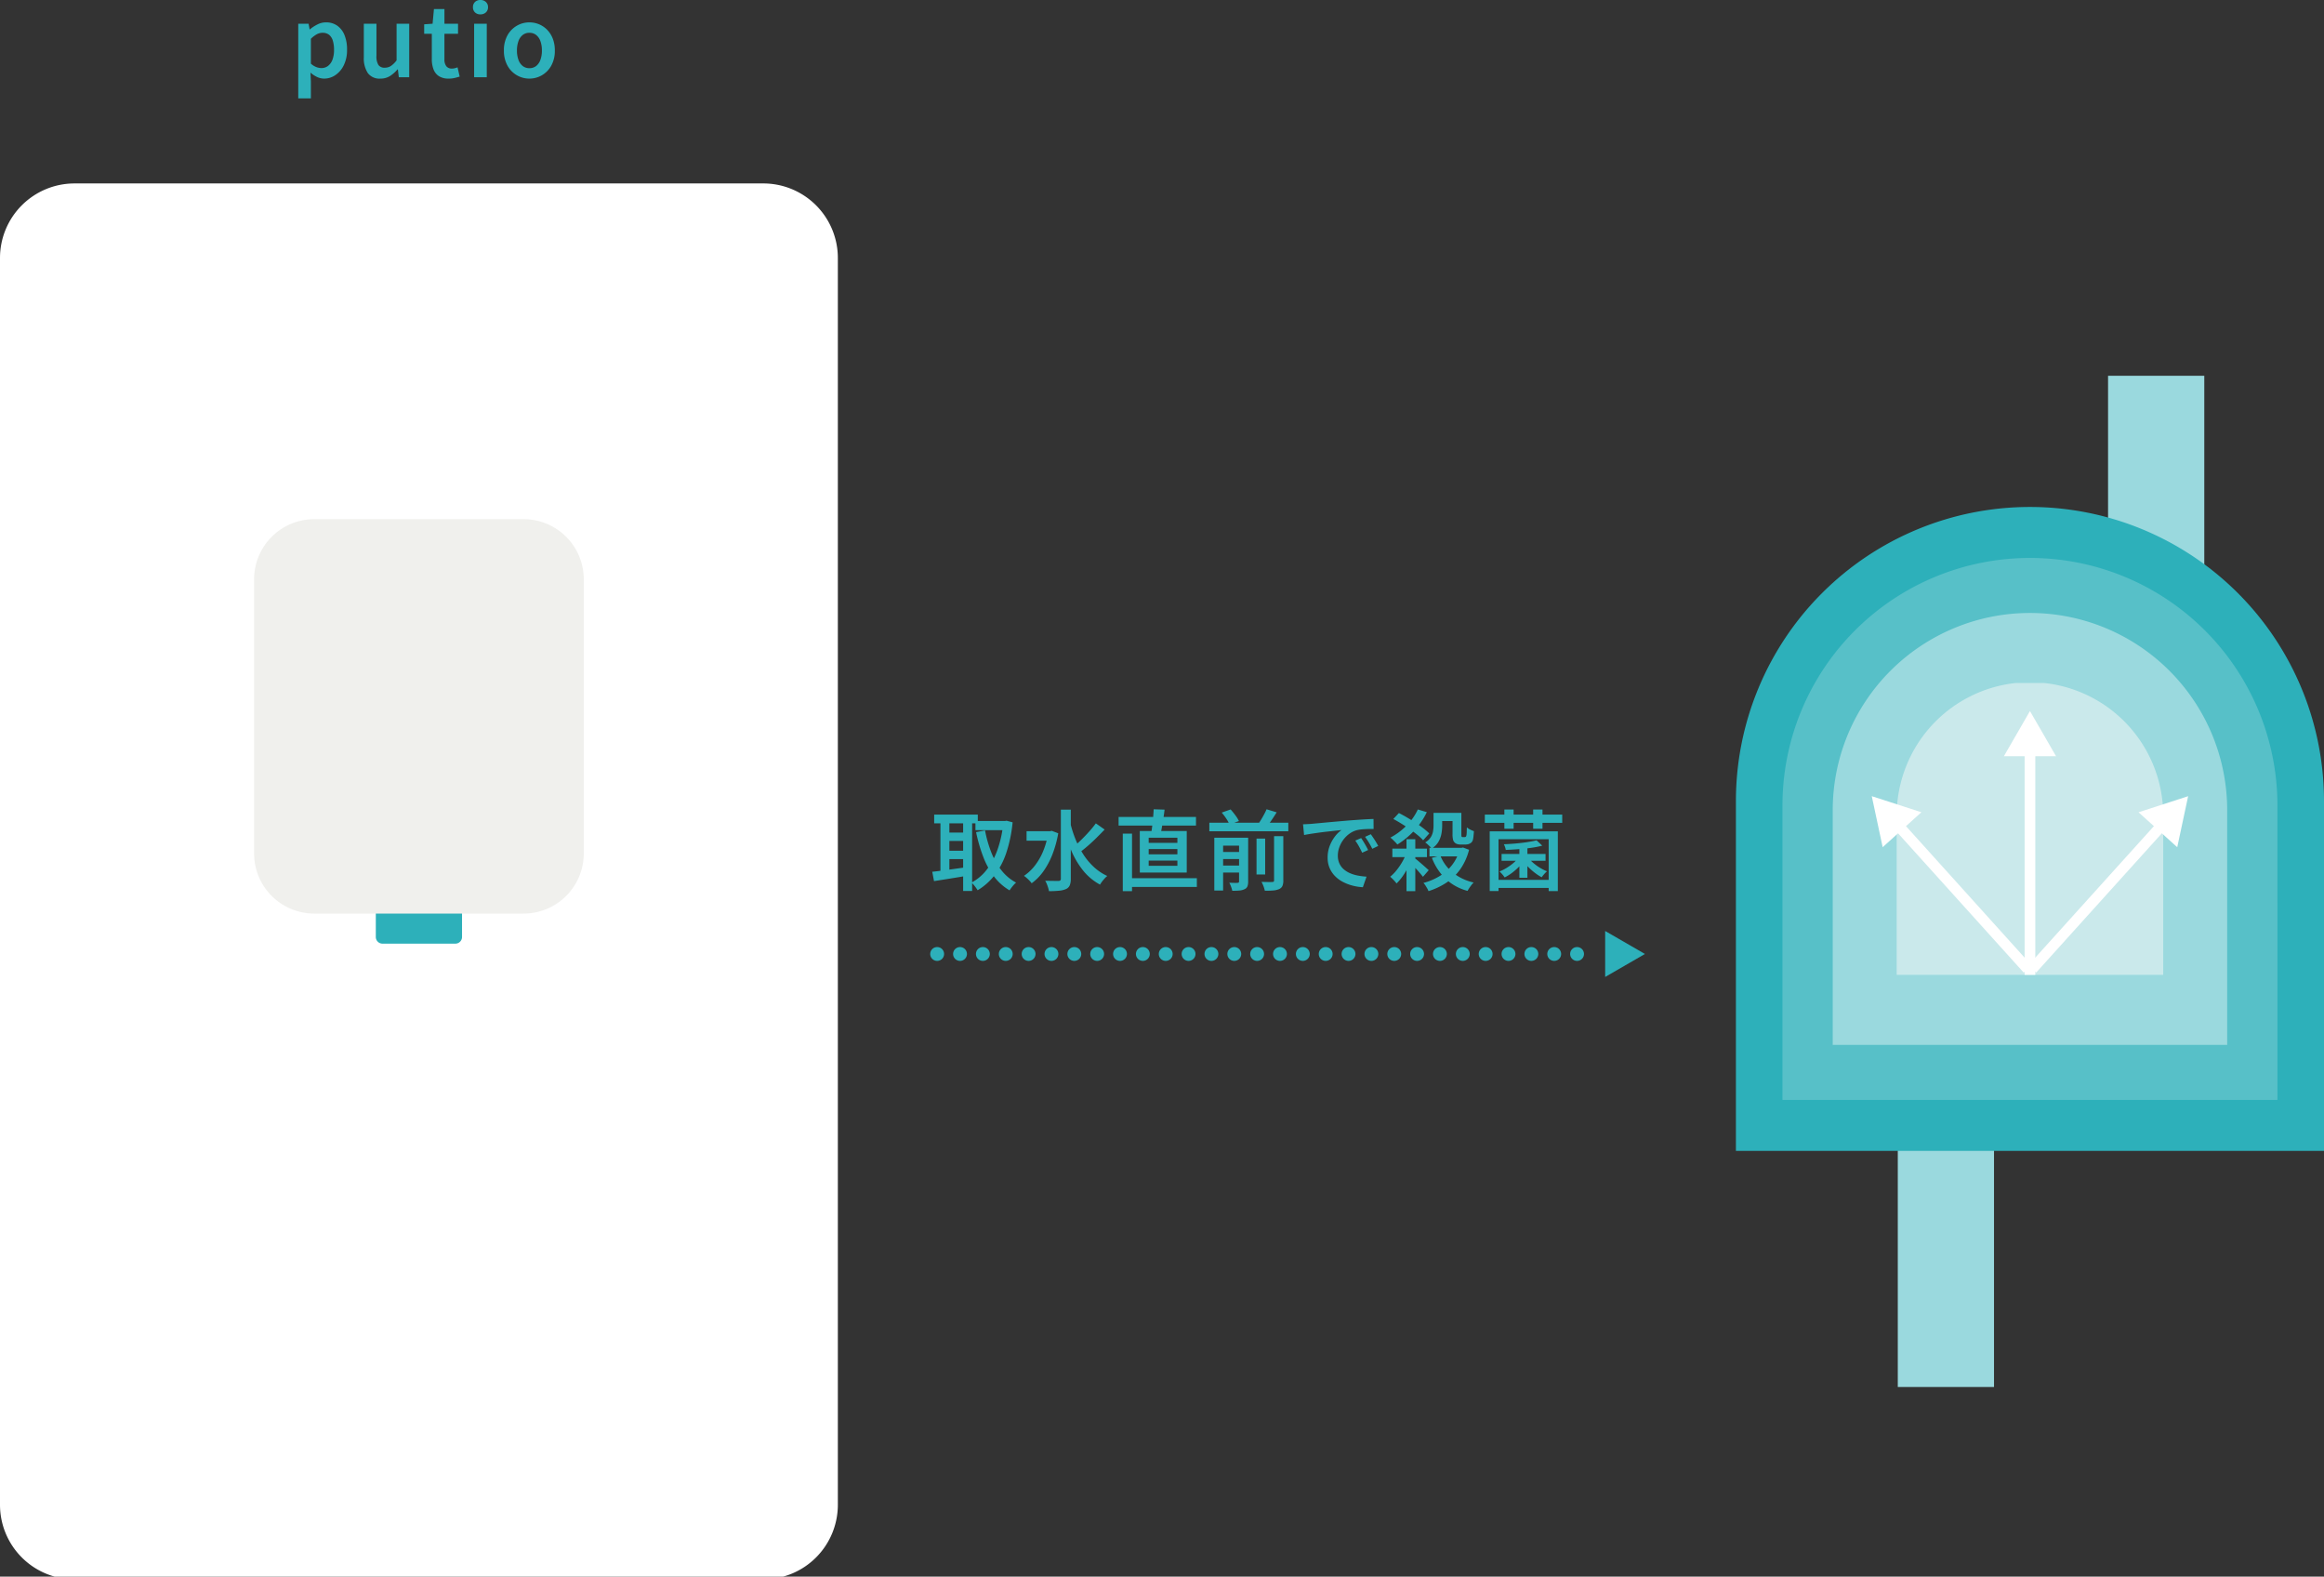
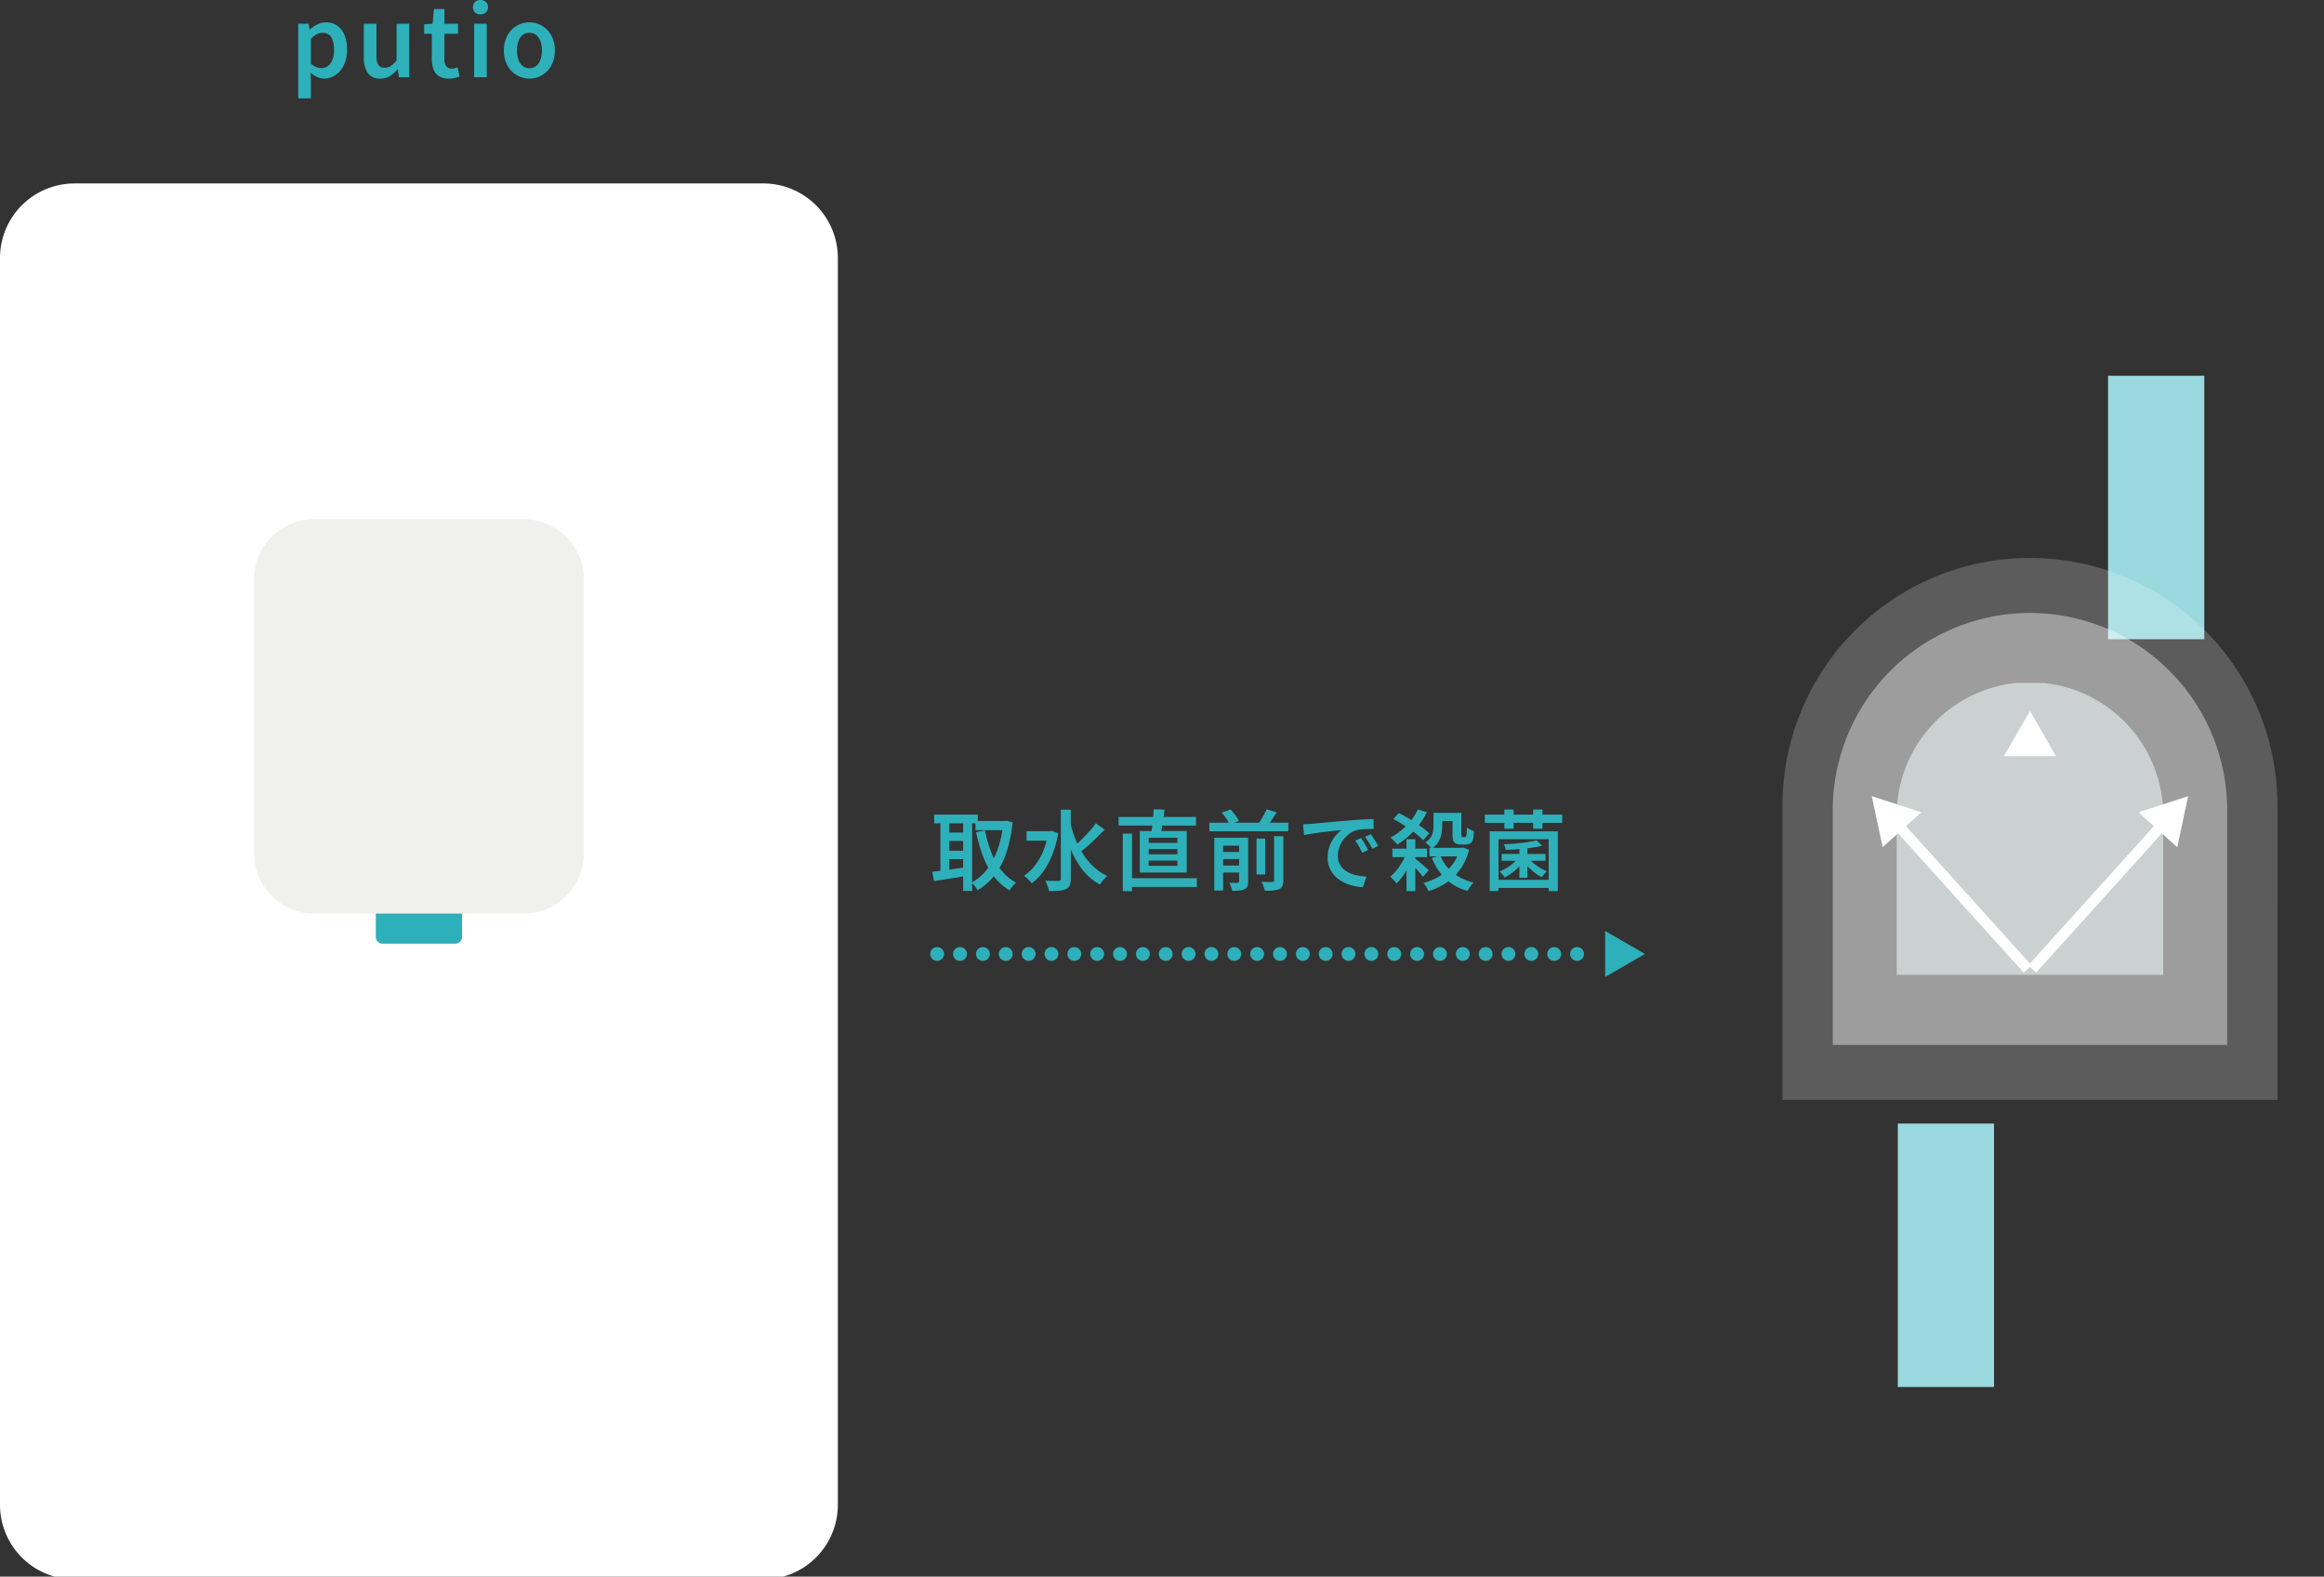
<svg xmlns="http://www.w3.org/2000/svg" width="506.146" height="343.287" viewBox="0 0 506.146 343.287">
  <rect x="0" y="0" width="506.146" height="343.287" fill="#333333" stroke="none" />
  <defs>
    <clipPath id="a">
      <rect width="506.146" height="336.849" fill="none" />
    </clipPath>
    <clipPath id="c">
      <rect width="20.961" height="57.364" fill="#9ad9de" />
    </clipPath>
    <clipPath id="d">
      <rect width="20.961" height="57.363" fill="#9ad9de" />
    </clipPath>
    <clipPath id="e">
      <rect width="128.08" height="140.205" fill="#2db0ba" />
    </clipPath>
    <clipPath id="f">
      <rect width="107.802" height="118.008" fill="#fff" />
    </clipPath>
    <clipPath id="g">
      <rect width="85.91" height="94.043" fill="#fff" />
    </clipPath>
    <clipPath id="h">
      <rect width="58.043" height="63.539" fill="#eaf4f4" />
    </clipPath>
    <clipPath id="j">
      <rect width="182.476" height="303.932" fill="#fff" />
    </clipPath>
    <clipPath id="k">
      <rect width="71.804" height="85.874" fill="#f0f0ed" />
    </clipPath>
  </defs>
  <g transform="translate(0 1.477)">
    <g transform="translate(0 4.961)" clip-path="url(#a)">
      <g clip-path="url(#a)">
        <g transform="translate(459.114 75.383)" style="isolation:isolate">
          <g clip-path="url(#c)">
            <rect width="20.959" height="57.363" transform="translate(0.002 0.002)" fill="#9ad9de" />
          </g>
        </g>
        <g transform="translate(413.319 238.196)" style="isolation:isolate">
          <g clip-path="url(#d)">
            <rect width="20.959" height="57.363" transform="translate(0.002 0.001)" fill="#9ad9de" />
          </g>
        </g>
        <g transform="translate(378.066 103.948)" style="isolation:isolate">
          <g clip-path="url(#e)">
-             <path d="M359.114,203.728H231.034V127.561a64.04,64.04,0,0,1,128.08,0Z" transform="translate(-231.034 -63.522)" fill="#2db0ba" />
-           </g>
+             </g>
        </g>
        <g transform="translate(388.205 115.046)" opacity="0.2" style="isolation:isolate">
          <g clip-path="url(#f)">
            <path d="M345.032,188.312H237.23V124.206a53.9,53.9,0,1,1,107.8,0Z" transform="translate(-237.23 -70.304)" fill="#fff" />
          </g>
        </g>
        <g transform="translate(399.151 127.029)" opacity="0.4" style="isolation:isolate">
          <g clip-path="url(#g)">
            <path d="M329.829,171.67h-85.91V120.581a42.955,42.955,0,0,1,85.91,0Z" transform="translate(-243.919 -77.627)" fill="#fff" />
          </g>
        </g>
        <g transform="translate(413.085 142.281)" opacity="0.6" style="isolation:isolate">
          <g clip-path="url(#h)">
            <path d="M310.477,150.485H252.434V115.969a29.022,29.022,0,1,1,58.043,0Z" transform="translate(-252.434 -86.947)" fill="#eaf4f4" />
          </g>
        </g>
      </g>
-       <path d="M1.167,49.264H-1.161V0H1.167Z" transform="translate(442.103 156.556)" fill="#fff" />
      <path d="M266.7,100.511l5.68-9.836,5.68,9.836Z" transform="translate(169.728 57.706)" fill="#fff" />
      <path d="M27.612,32.335-.862.782.867-.777,29.34,30.776Z" transform="translate(413.128 172.99)" fill="#fff" />
      <path d="M259.922,105.5l-10.807-3.5,2.373,11.108Z" transform="translate(158.539 64.917)" fill="#fff" />
      <path d="M.867,32.331l-1.728-1.56L27.617-.778,29.345.782Z" transform="translate(442.599 172.987)" fill="#fff" />
      <path d="M293.05,113.113l2.375-11.108-10.807,3.5Z" transform="translate(181.133 64.917)" fill="#fff" />
      <g clip-path="url(#a)">
        <g transform="translate(0 33.505)" style="isolation:isolate">
          <g clip-path="url(#j)">
            <path d="M166.241,324.407h-150A16.236,16.236,0,0,1,0,308.172V36.71A16.236,16.236,0,0,1,16.236,20.475h150A16.235,16.235,0,0,1,182.476,36.71V308.172a16.235,16.235,0,0,1-16.235,16.235" transform="translate(0 -20.475)" fill="#fff" />
          </g>
        </g>
        <path d="M67.343,127.922H51.472a1.454,1.454,0,0,1-1.455-1.453V113.185a1.455,1.455,0,0,1,1.455-1.455H67.343a1.453,1.453,0,0,1,1.453,1.455v13.284a1.453,1.453,0,0,1-1.453,1.453" transform="translate(31.831 71.106)" fill="#2db0ba" />
        <g transform="translate(55.336 106.604)" style="isolation:isolate">
          <g clip-path="url(#k)">
            <path d="M92.519,151.019h-45.6a13.1,13.1,0,0,1-13.1-13.1V78.246a13.1,13.1,0,0,1,13.1-13.1h45.6a13.1,13.1,0,0,1,13.1,13.1v59.672a13.1,13.1,0,0,1-13.1,13.1" transform="translate(-33.815 -65.145)" fill="#f0f0ed" />
          </g>
        </g>
      </g>
      <path d="M9.823-13.6h6.631v1.995H9.823ZM.836-14.991h9.5v1.9H.836Zm2.432,3.914H7.942v1.824H3.268Zm0,3.952H7.942V-5.3H3.268ZM15.884-13.6h.361l.361-.057,1.311.342A29.99,29.99,0,0,1,16.53-6.631a16.68,16.68,0,0,1-2.546,4.845A13.326,13.326,0,0,1,10.3,1.482,9.359,9.359,0,0,0,9.681.6,5.77,5.77,0,0,0,8.968-.19,10.312,10.312,0,0,0,12.283-3a15.536,15.536,0,0,0,2.356-4.389,24.225,24.225,0,0,0,1.245-5.757Zm-3.971,2.052A26.162,26.162,0,0,0,13.262-6.8a15.4,15.4,0,0,0,2.213,3.924,10.022,10.022,0,0,0,3.2,2.688,5.144,5.144,0,0,0-.5.494q-.276.3-.513.618t-.409.58a11.8,11.8,0,0,1-3.42-3.059A17.4,17.4,0,0,1,11.5-5.852a35.113,35.113,0,0,1-1.539-5.32ZM2.2-14.231H4.142V-1.824H2.2Zm4.94,0H9.1V1.634H7.144ZM.418-2.546q.931-.095,2.147-.256T5.14-3.154l2.707-.38.114,1.862q-1.881.323-3.781.627T.8-.513Zm20.539-8.835h5.4V-9.31h-5.4Zm7.467-4.693H30.59V-1.026A3.6,3.6,0,0,1,30.353.428a1.583,1.583,0,0,1-.807.789,4.7,4.7,0,0,1-1.482.361,21.952,21.952,0,0,1-2.223.1A6.417,6.417,0,0,0,25.66.941q-.123-.409-.294-.827a5.229,5.229,0,0,0-.342-.7q.969.019,1.786.028t1.1.01a.659.659,0,0,0,.4-.124.489.489,0,0,0,.114-.37Zm-2.755,4.693h.418l.361-.076,1.406.532A23.913,23.913,0,0,1,26.562-6.26a16.725,16.725,0,0,1-1.976,3.667A11.136,11.136,0,0,1,22.059-.038a3.484,3.484,0,0,0-.465-.57q-.313-.323-.636-.608a4.315,4.315,0,0,0-.57-.437,10.233,10.233,0,0,0,2.375-2.233,13.446,13.446,0,0,0,1.805-3.135,17.887,17.887,0,0,0,1.1-3.9ZM30.476-13.2a25.271,25.271,0,0,0,1.178,3.667,19.317,19.317,0,0,0,1.71,3.277,14.212,14.212,0,0,0,2.28,2.7,11.231,11.231,0,0,0,2.888,1.928,4.723,4.723,0,0,0-.56.532q-.294.323-.57.684a5.816,5.816,0,0,0-.446.665,12.149,12.149,0,0,1-3.762-3.164,18.626,18.626,0,0,1-2.6-4.5,35.793,35.793,0,0,1-1.729-5.443Zm5.567.114,1.919,1.349q-.8.836-1.72,1.748T34.4-8.274q-.922.808-1.738,1.415L31.2-8Q32-8.645,32.88-9.51t1.719-1.8A20.34,20.34,0,0,0,36.043-13.091ZM42.9-1.14H58.045V.76H42.9ZM41-14.478H57.855V-12.6H41Zm.912,3.629h2.014V1.672H41.914Zm5.643,3.363v1.14h6.251v-1.14Zm0,2.508v1.14h6.251v-1.14Zm0-4.978v1.121h6.251V-9.956Zm-1.938-1.463H55.841v9.044H45.619ZM48.64-16.15l2.375.076q-.114.988-.275,1.985T50.426-12.2q-.152.893-.323,1.577l-2.033-.152q.133-.741.247-1.682t.2-1.909Q48.6-15.333,48.64-16.15Zm12.122,2.926h17.2v1.862h-17.2Zm2.166,6.365h5.035V-5.32H62.928Zm0,2.964h5.035v1.52H62.928Zm8.113-5.871h1.881v7.809H71.041Zm-3.8-.19h1.976V-.418A2.891,2.891,0,0,1,69.055.646a1.136,1.136,0,0,1-.636.608,3.055,3.055,0,0,1-1.1.285q-.646.057-1.558.057A6.053,6.053,0,0,0,65.493.7a6.267,6.267,0,0,0-.38-.855q.57.019,1.1.029a6.923,6.923,0,0,0,.7-.009.43.43,0,0,0,.257-.086.333.333,0,0,0,.066-.237ZM74.86-10.3h2.014V-.646a2.926,2.926,0,0,1-.2,1.207,1.422,1.422,0,0,1-.731.674,4.031,4.031,0,0,1-1.283.295,17.685,17.685,0,0,1-1.814.047,6.1,6.1,0,0,0-.285-.959,6.581,6.581,0,0,0-.437-.959q.76.019,1.425.028t.912-.01A.482.482,0,0,0,74.774-.4a.344.344,0,0,0,.086-.266Zm-11.4-5.13,1.938-.684q.513.57,1.036,1.273a6.928,6.928,0,0,1,.769,1.254l-2.052.741a7.075,7.075,0,0,0-.694-1.264A12.608,12.608,0,0,0,63.46-15.428Zm9.766-.722,2.2.665q-.551.893-1.159,1.776t-1.121,1.53l-1.824-.646q.342-.456.694-1.036t.674-1.178A11.5,11.5,0,0,0,73.226-16.15ZM61.845-9.956H67.83v1.729H63.764V1.539H61.845Zm19.323-2.926q.551-.019,1.045-.047t.779-.048q.551-.057,1.406-.133t1.948-.181q1.092-.1,2.327-.209l2.546-.219q1.007-.076,1.976-.142t1.824-.114q.855-.048,1.5-.067l.019,2.185q-.513-.019-1.187,0t-1.33.076a7.15,7.15,0,0,0-1.168.19,4.921,4.921,0,0,0-1.653.817,6.116,6.116,0,0,0-1.311,1.34,6.225,6.225,0,0,0-.846,1.643,5.337,5.337,0,0,0-.295,1.71,4.089,4.089,0,0,0,.342,1.729,3.731,3.731,0,0,0,.94,1.263,5.248,5.248,0,0,0,1.4.864,8.131,8.131,0,0,0,1.71.513A14.954,14.954,0,0,0,95-1.482l-.8,2.3A10.938,10.938,0,0,1,91.932.465a10,10,0,0,1-2.09-.807,6.776,6.776,0,0,1-1.72-1.273,5.722,5.722,0,0,1-1.168-1.757,5.664,5.664,0,0,1-.428-2.252,6.971,6.971,0,0,1,.465-2.584,8.187,8.187,0,0,1,1.159-2.061,6.344,6.344,0,0,1,1.4-1.359q-.551.057-1.34.142t-1.7.19q-.912.1-1.843.228t-1.776.256q-.846.133-1.492.266Zm12.654,3q.228.323.513.788t.551.941q.266.475.456.874l-1.292.589q-.361-.76-.713-1.4a12.418,12.418,0,0,0-.788-1.244Zm2.109-.836q.228.323.532.769t.589.922q.285.475.494.855l-1.292.627q-.38-.76-.751-1.368t-.826-1.235ZM108.7-7.752h7.03V-5.89H108.7Zm1.786-7.619h4.351v1.786h-4.351Zm4.788,7.619h.38l.361-.076,1.311.494a12.763,12.763,0,0,1-1.91,4.237,11.429,11.429,0,0,1-3.021,2.926,15.714,15.714,0,0,1-3.9,1.843,3.827,3.827,0,0,0-.285-.6q-.19-.333-.4-.656a3.244,3.244,0,0,0-.418-.532,13.16,13.16,0,0,0,3.534-1.491,10.058,10.058,0,0,0,2.727-2.441,9.22,9.22,0,0,0,1.625-3.382Zm-4.2,1.691a9.06,9.06,0,0,0,2.717,3.7,11.136,11.136,0,0,0,4.541,2.156,4.3,4.3,0,0,0-.484.542q-.256.332-.475.665t-.37.618a11.1,11.1,0,0,1-4.807-2.65,12.608,12.608,0,0,1-2.964-4.551Zm-1.482-9.31h1.881v2.812a9.583,9.583,0,0,1-.171,1.767,5.481,5.481,0,0,1-.656,1.748A4.226,4.226,0,0,1,109.193-7.6a3.232,3.232,0,0,0-.4-.447q-.266-.257-.541-.513a2.531,2.531,0,0,0-.485-.371,3.588,3.588,0,0,0,1.216-1.13,3.593,3.593,0,0,0,.494-1.273,7.477,7.477,0,0,0,.114-1.282Zm4.142,0h1.919v4.579q0,.247.009.4a.458.458,0,0,0,.048.209.274.274,0,0,0,.228.095h.38a.746.746,0,0,0,.161-.019.25.25,0,0,0,.123-.057q.114-.076.171-.418a4.857,4.857,0,0,0,.048-.646q.009-.418.028-.988a3.156,3.156,0,0,0,.713.475,6.717,6.717,0,0,0,.826.361q-.038.57-.1,1.14a3.83,3.83,0,0,1-.152.836,1.215,1.215,0,0,1-.665.722,1.351,1.351,0,0,1-.475.161,3.247,3.247,0,0,1-.532.048h-1.007a2.546,2.546,0,0,1-.684-.1,1.317,1.317,0,0,1-.589-.342,1.277,1.277,0,0,1-.342-.6,5.072,5.072,0,0,1-.114-1.283Zm-13.11,7.79h7.543v1.843h-7.543ZM103.7-9.633h1.919V1.672H103.7Zm2.47-6.479,1.957.589a15.414,15.414,0,0,1-1.719,2.8,17.4,17.4,0,0,1-2.223,2.394,17.4,17.4,0,0,1-2.479,1.852,4.84,4.84,0,0,0-.427-.494q-.276-.285-.57-.57a3.877,3.877,0,0,0-.523-.437,14.6,14.6,0,0,0,3.5-2.6A12.2,12.2,0,0,0,106.172-16.112Zm-.646,10.64a8.047,8.047,0,0,1,.646.5q.418.352.9.77t.883.779l.589.532-1.254,1.444q-.228-.3-.6-.741t-.8-.9q-.427-.466-.817-.874t-.674-.675Zm-4.693-8.569,1.216-1.292q.874.437,1.805.988T105.7-13.2q.912.6,1.672,1.188a13.717,13.717,0,0,1,1.292,1.121L107.331-9.4a10.939,10.939,0,0,0-1.216-1.14q-.741-.608-1.634-1.235t-1.824-1.207Q101.726-13.566,100.833-14.041ZM103.645-6.5l1.5.513a18.645,18.645,0,0,1-.979,2.252,18.206,18.206,0,0,1-1.254,2.1A10.49,10.49,0,0,1,101.536,0a7.525,7.525,0,0,0-.656-.77,8.645,8.645,0,0,0-.731-.693A9.22,9.22,0,0,0,101.5-2.831a13.969,13.969,0,0,0,1.226-1.776A13.267,13.267,0,0,0,103.645-6.5Zm20.767.076h9.576V-4.94h-9.576Zm3.876-1.767h1.748v6.954h-1.748Zm3.743-1.2,1.235,1.159a20.359,20.359,0,0,1-2.413.475q-1.349.19-2.774.294t-2.755.162a3.528,3.528,0,0,0-.161-.627,4.087,4.087,0,0,0-.257-.608q.95-.038,1.948-.114t1.957-.19q.959-.114,1.786-.257T132.031-9.386Zm-3.914,3.724,1.311.532a10.362,10.362,0,0,1-1.206,1.473,13.221,13.221,0,0,1-1.52,1.339,10.016,10.016,0,0,1-1.625,1.007,5.489,5.489,0,0,0-.522-.684,6.1,6.1,0,0,0-.6-.608,9.819,9.819,0,0,0,1.568-.789A11.39,11.39,0,0,0,127-4.465,6.967,6.967,0,0,0,128.117-5.662Zm-7.353-9.329h16.853V-13.2H120.764ZM122.816-.779h12.806V.969H122.816Zm2.2-15.314h2.014v4.18H125.02Zm6.27,0h2.033v4.18H131.29Zm-9.462,4.75h14.839v13h-1.995V-9.633H123.747V1.653h-1.919Zm8.493,5.833a7.225,7.225,0,0,0,1.092,1.121,10.951,10.951,0,0,0,1.415,1.007,10.1,10.1,0,0,0,1.482.741,4.984,4.984,0,0,0-.618.608,7.623,7.623,0,0,0-.542.684,10.587,10.587,0,0,1-1.492-.969,13.834,13.834,0,0,1-1.444-1.273,10.458,10.458,0,0,1-1.149-1.368Z" transform="translate(202.62 185.922)" fill="#2db0ba" />
    </g>
    <path d="M1.743,4.6V-11.655H3.99l.231,1.239h.042A8.561,8.561,0,0,1,5.922-11.5a4.089,4.089,0,0,1,1.848-.451,4.145,4.145,0,0,1,2.5.745,4.621,4.621,0,0,1,1.564,2.069,8.316,8.316,0,0,1,.535,3.129,7.447,7.447,0,0,1-.714,3.4A5.454,5.454,0,0,1,9.807-.452,4.32,4.32,0,0,1,7.392.294,3.647,3.647,0,0,1,5.859-.052,5.962,5.962,0,0,1,4.41-1.008L4.494.945V4.6ZM6.8-2a2.313,2.313,0,0,0,1.4-.452A2.979,2.979,0,0,0,9.177-3.78a5.844,5.844,0,0,0,.357-2.184A6.7,6.7,0,0,0,9.272-7.97a2.58,2.58,0,0,0-.809-1.27,2.237,2.237,0,0,0-1.449-.441,2.6,2.6,0,0,0-1.239.326,5.872,5.872,0,0,0-1.281.976v5.418A3.873,3.873,0,0,0,5.723-2.2,3.3,3.3,0,0,0,6.8-2ZM19.635.294A3.134,3.134,0,0,1,16.884-.924a5.863,5.863,0,0,1-.861-3.423v-7.308h2.751v6.972A3.536,3.536,0,0,0,19.2-2.678a1.578,1.578,0,0,0,1.375.6,2.431,2.431,0,0,0,1.344-.378,5.267,5.267,0,0,0,1.239-1.218v-7.98h2.751V0H23.646l-.21-1.722h-.063A7.441,7.441,0,0,1,21.714-.263,3.814,3.814,0,0,1,19.635.294Zm14.889,0a3.844,3.844,0,0,1-2.153-.536A3.049,3.049,0,0,1,31.2-1.733a6.15,6.15,0,0,1-.368-2.215V-9.471H29.169v-2.058L31-11.655l.294-3.192h2.289v3.192H36.54v2.184H33.579v5.544a2.408,2.408,0,0,0,.41,1.523,1.5,1.5,0,0,0,1.249.514,2.481,2.481,0,0,0,.62-.084,4.305,4.305,0,0,0,.577-.189L36.9-.147Q36.435,0,35.837.147A5.5,5.5,0,0,1,34.524.294ZM40.047,0V-11.655H42.8V0Zm1.386-13.692a1.64,1.64,0,0,1-1.2-.431,1.527,1.527,0,0,1-.441-1.144,1.5,1.5,0,0,1,.441-1.123,1.64,1.64,0,0,1,1.2-.431,1.657,1.657,0,0,1,1.176.431,1.465,1.465,0,0,1,.462,1.123,1.49,1.49,0,0,1-.462,1.144A1.657,1.657,0,0,1,41.433-13.692ZM52.08.294a5.4,5.4,0,0,1-2.72-.725,5.423,5.423,0,0,1-2.048-2.1,6.579,6.579,0,0,1-.777-3.287,6.61,6.61,0,0,1,.777-3.318,5.442,5.442,0,0,1,2.048-2.089,5.4,5.4,0,0,1,2.72-.725,5.449,5.449,0,0,1,2.089.41,5.3,5.3,0,0,1,1.775,1.2,5.7,5.7,0,0,1,1.229,1.922,7,7,0,0,1,.451,2.6,6.579,6.579,0,0,1-.777,3.287A5.423,5.423,0,0,1,54.8-.431,5.4,5.4,0,0,1,52.08.294Zm0-2.268a2.326,2.326,0,0,0,1.47-.473,2.96,2.96,0,0,0,.934-1.344,5.778,5.778,0,0,0,.326-2.027,5.845,5.845,0,0,0-.326-2.047,2.96,2.96,0,0,0-.934-1.344,2.326,2.326,0,0,0-1.47-.472,2.294,2.294,0,0,0-1.449.472A2.96,2.96,0,0,0,49.7-7.865a5.845,5.845,0,0,0-.326,2.047A5.778,5.778,0,0,0,49.7-3.79a2.96,2.96,0,0,0,.935,1.344A2.294,2.294,0,0,0,52.08-1.974Z" transform="translate(63.214 15.344)" fill="#2db0ba" />
    <path d="M139.373,1.509h-.006a1.5,1.5,0,0,1,0-3.009h.006a1.5,1.5,0,0,1,0,3.009Zm-4.977,0h-.006a1.5,1.5,0,0,1,0-3.009h.006a1.5,1.5,0,0,1,0,3.009Zm-4.977,0h-.006a1.5,1.5,0,0,1,0-3.009h.006a1.5,1.5,0,1,1,0,3.009Zm-4.977,0h-.006a1.5,1.5,0,0,1,0-3.009h.006a1.5,1.5,0,0,1,0,3.009Zm-4.977,0h-.006a1.5,1.5,0,0,1,0-3.009h.006a1.5,1.5,0,1,1,0,3.009Zm-4.977,0h-.006a1.5,1.5,0,1,1,0-3.009h.006a1.5,1.5,0,0,1,0,3.009Zm-4.977,0H109.5a1.5,1.5,0,1,1,0-3.009h.006a1.5,1.5,0,1,1,0,3.009Zm-4.977,0h-.006a1.5,1.5,0,1,1,0-3.009h.006a1.5,1.5,0,1,1,0,3.009Zm-4.977,0h-.006a1.5,1.5,0,0,1,0-3.009h.006a1.5,1.5,0,1,1,0,3.009Zm-4.977,0h-.006a1.5,1.5,0,0,1,0-3.009h.006a1.5,1.5,0,1,1,0,3.009Zm-4.977,0h-.006a1.5,1.5,0,0,1,0-3.009H89.6a1.5,1.5,0,0,1,0,3.009Zm-4.977,0h-.006a1.5,1.5,0,1,1,0-3.009h.006a1.5,1.5,0,0,1,0,3.009Zm-4.977,0H79.64a1.5,1.5,0,0,1,0-3.009h.006a1.5,1.5,0,0,1,0,3.009Zm-4.977,0h-.006a1.5,1.5,0,1,1,0-3.009h.006a1.5,1.5,0,0,1,0,3.009Zm-4.977,0h-.006a1.5,1.5,0,0,1,0-3.009h.006a1.5,1.5,0,0,1,0,3.009Zm-4.977,0h-.006a1.5,1.5,0,0,1,0-3.009h.006a1.5,1.5,0,1,1,0,3.009Zm-4.977,0h-.006a1.5,1.5,0,1,1,0-3.009h.006a1.5,1.5,0,1,1,0,3.009Zm-4.977,0h-.006a1.5,1.5,0,1,1,0-3.009h.006a1.5,1.5,0,1,1,0,3.009Zm-4.977,0h-.006a1.5,1.5,0,1,1,0-3.009h.006a1.5,1.5,0,0,1,0,3.009Zm-4.977,0H44.8a1.5,1.5,0,1,1,0-3.009h.006a1.5,1.5,0,0,1,0,3.009Zm-4.977,0h-.006a1.5,1.5,0,0,1,0-3.009h.006a1.5,1.5,0,0,1,0,3.009Zm-4.977,0h-.006a1.5,1.5,0,1,1,0-3.009h.006a1.5,1.5,0,1,1,0,3.009Zm-4.977,0h-.006a1.5,1.5,0,1,1,0-3.009h.006a1.5,1.5,0,0,1,0,3.009Zm-4.977,0h-.006a1.5,1.5,0,1,1,0-3.009H24.9a1.5,1.5,0,1,1,0,3.009Zm-4.977,0h-.006a1.5,1.5,0,1,1,0-3.009h.006a1.5,1.5,0,0,1,0,3.009Zm-4.977,0h-.006a1.5,1.5,0,1,1,0-3.009h.006a1.5,1.5,0,1,1,0,3.009Zm-4.977,0H9.959a1.5,1.5,0,0,1,0-3.009h.006a1.5,1.5,0,0,1,0,3.009Zm-4.977,0H4.982a1.5,1.5,0,0,1,0-3.009h.006a1.5,1.5,0,1,1,0,3.009Zm-4.977,0H0A1.5,1.5,0,1,1,0-1.5H.01a1.5,1.5,0,1,1,0,3.009Z" transform="translate(204.1 206.233)" fill="#2db0ba" />
    <path d="M398.645,112.644l8.668-5.005-8.668-5.006Z" transform="translate(-49.057 98.599)" fill="#2db0ba" />
  </g>
</svg>